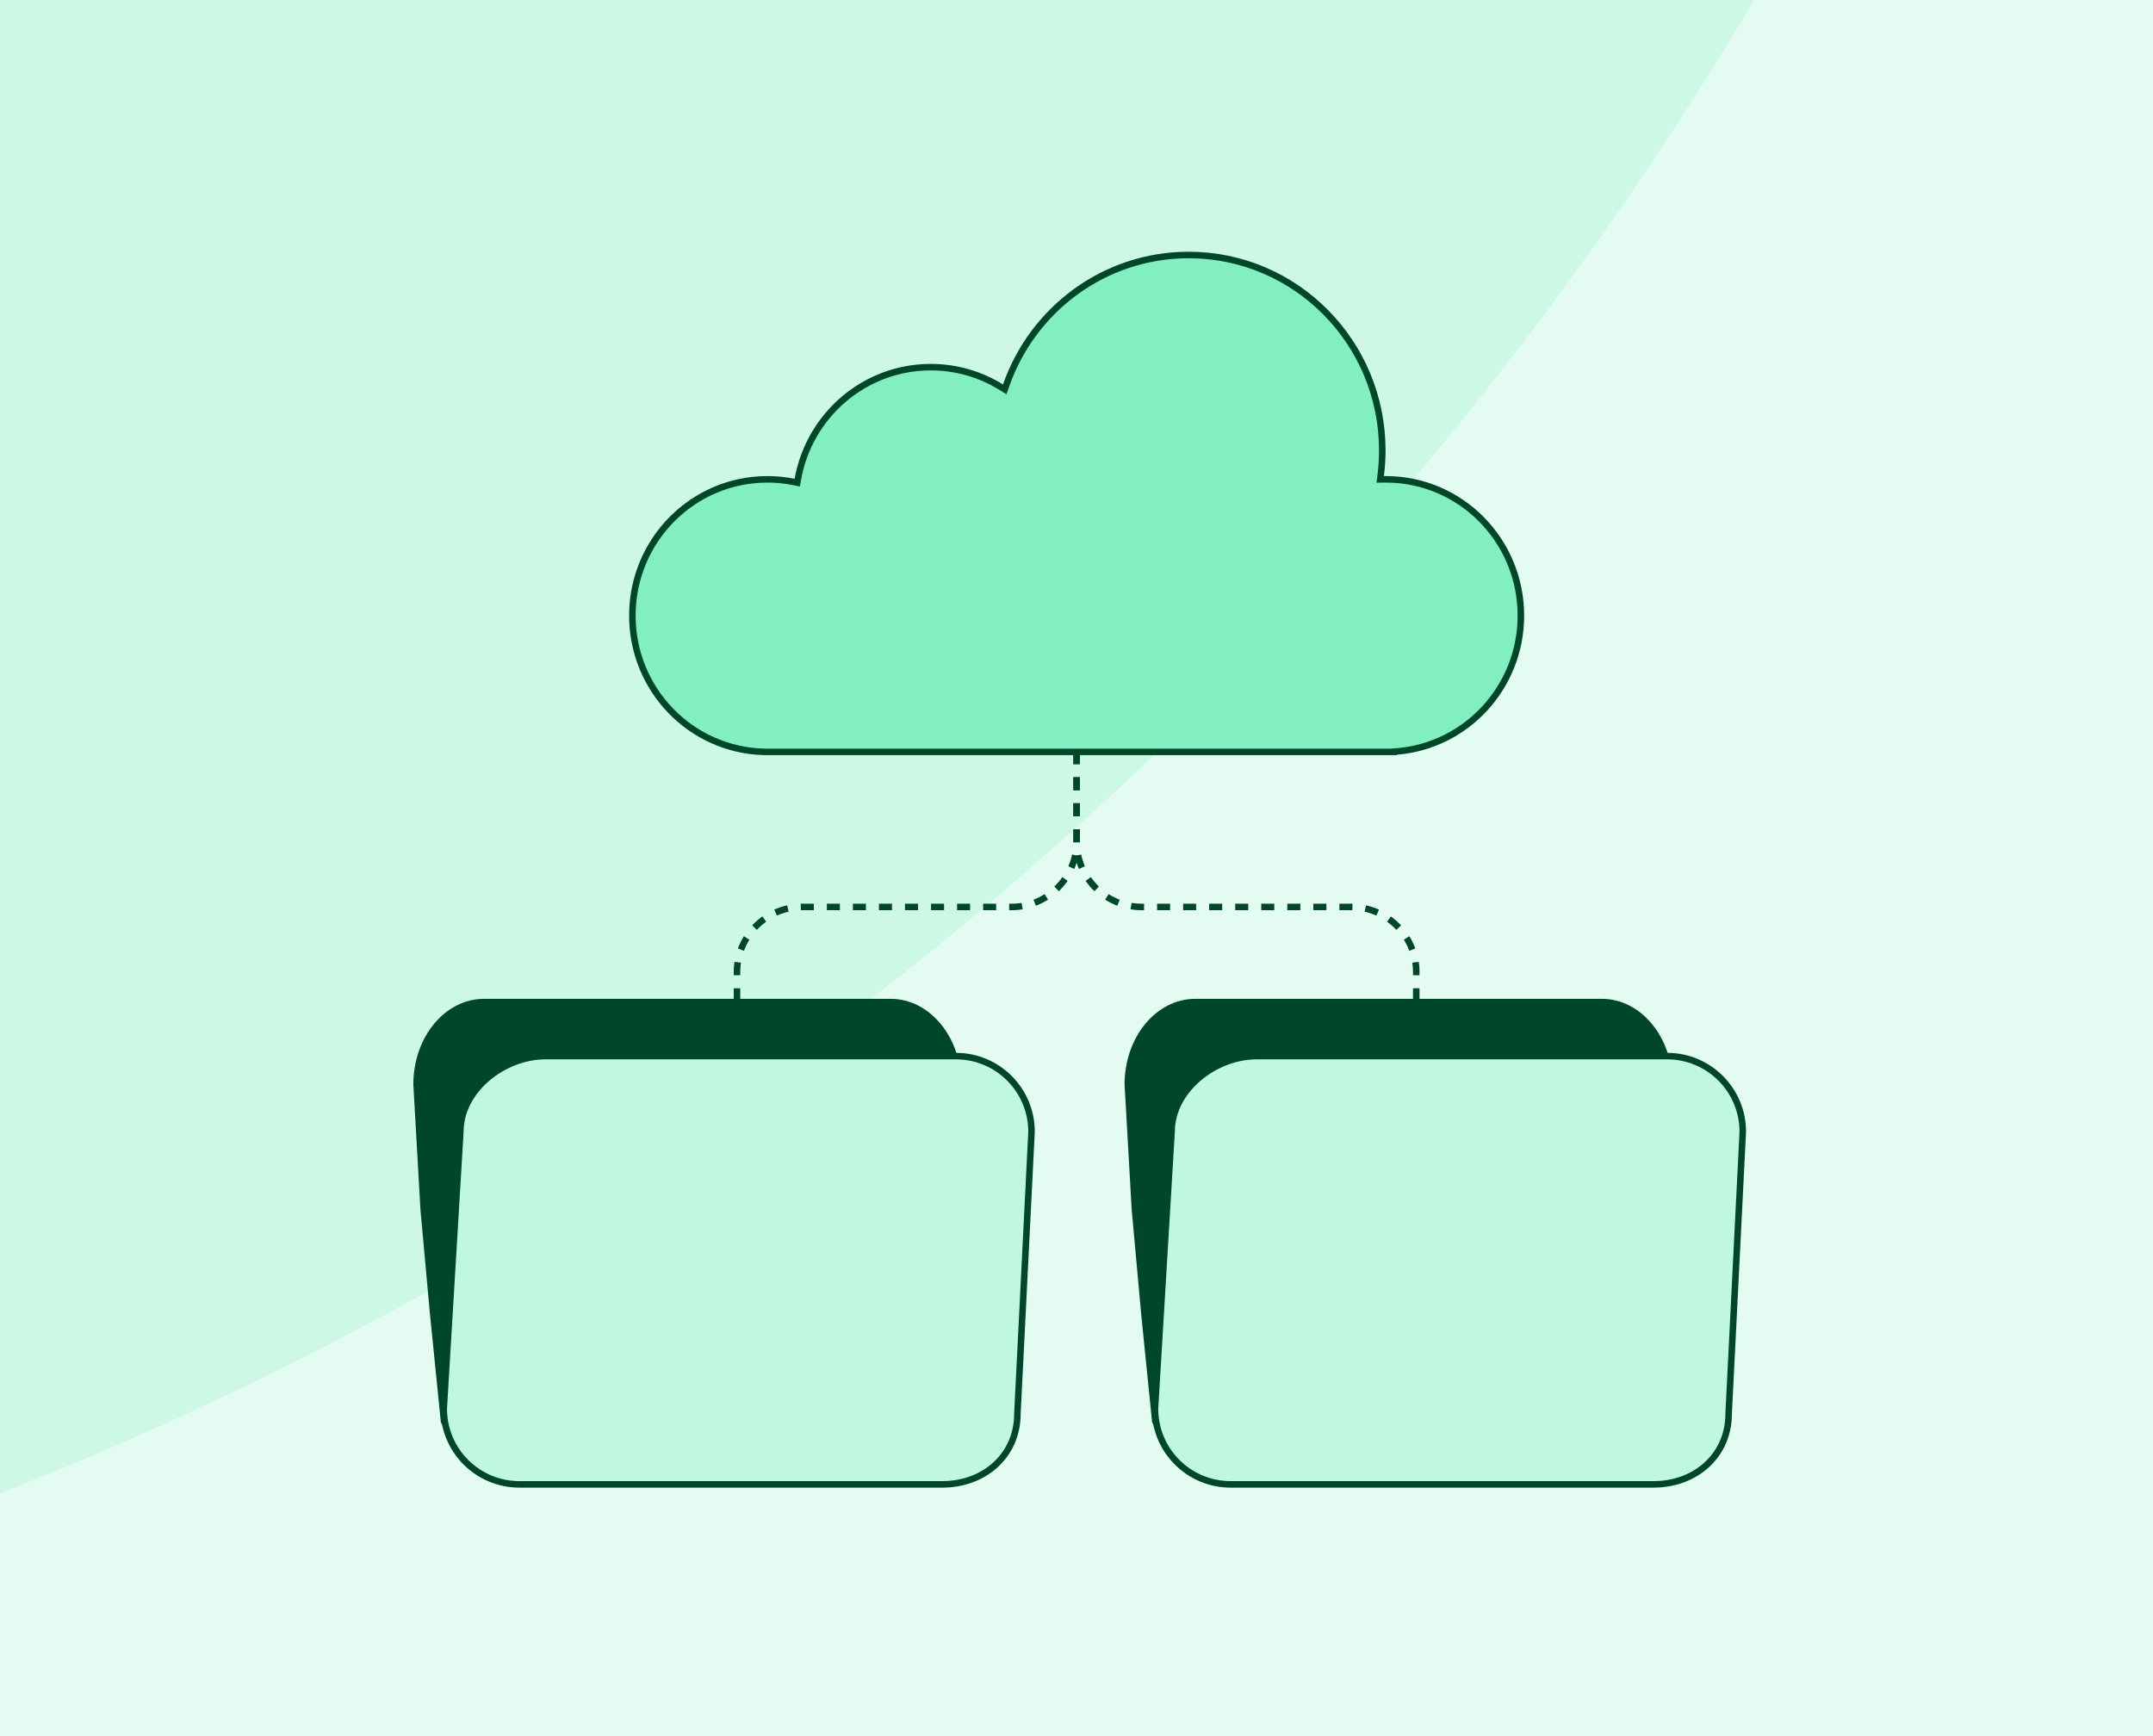
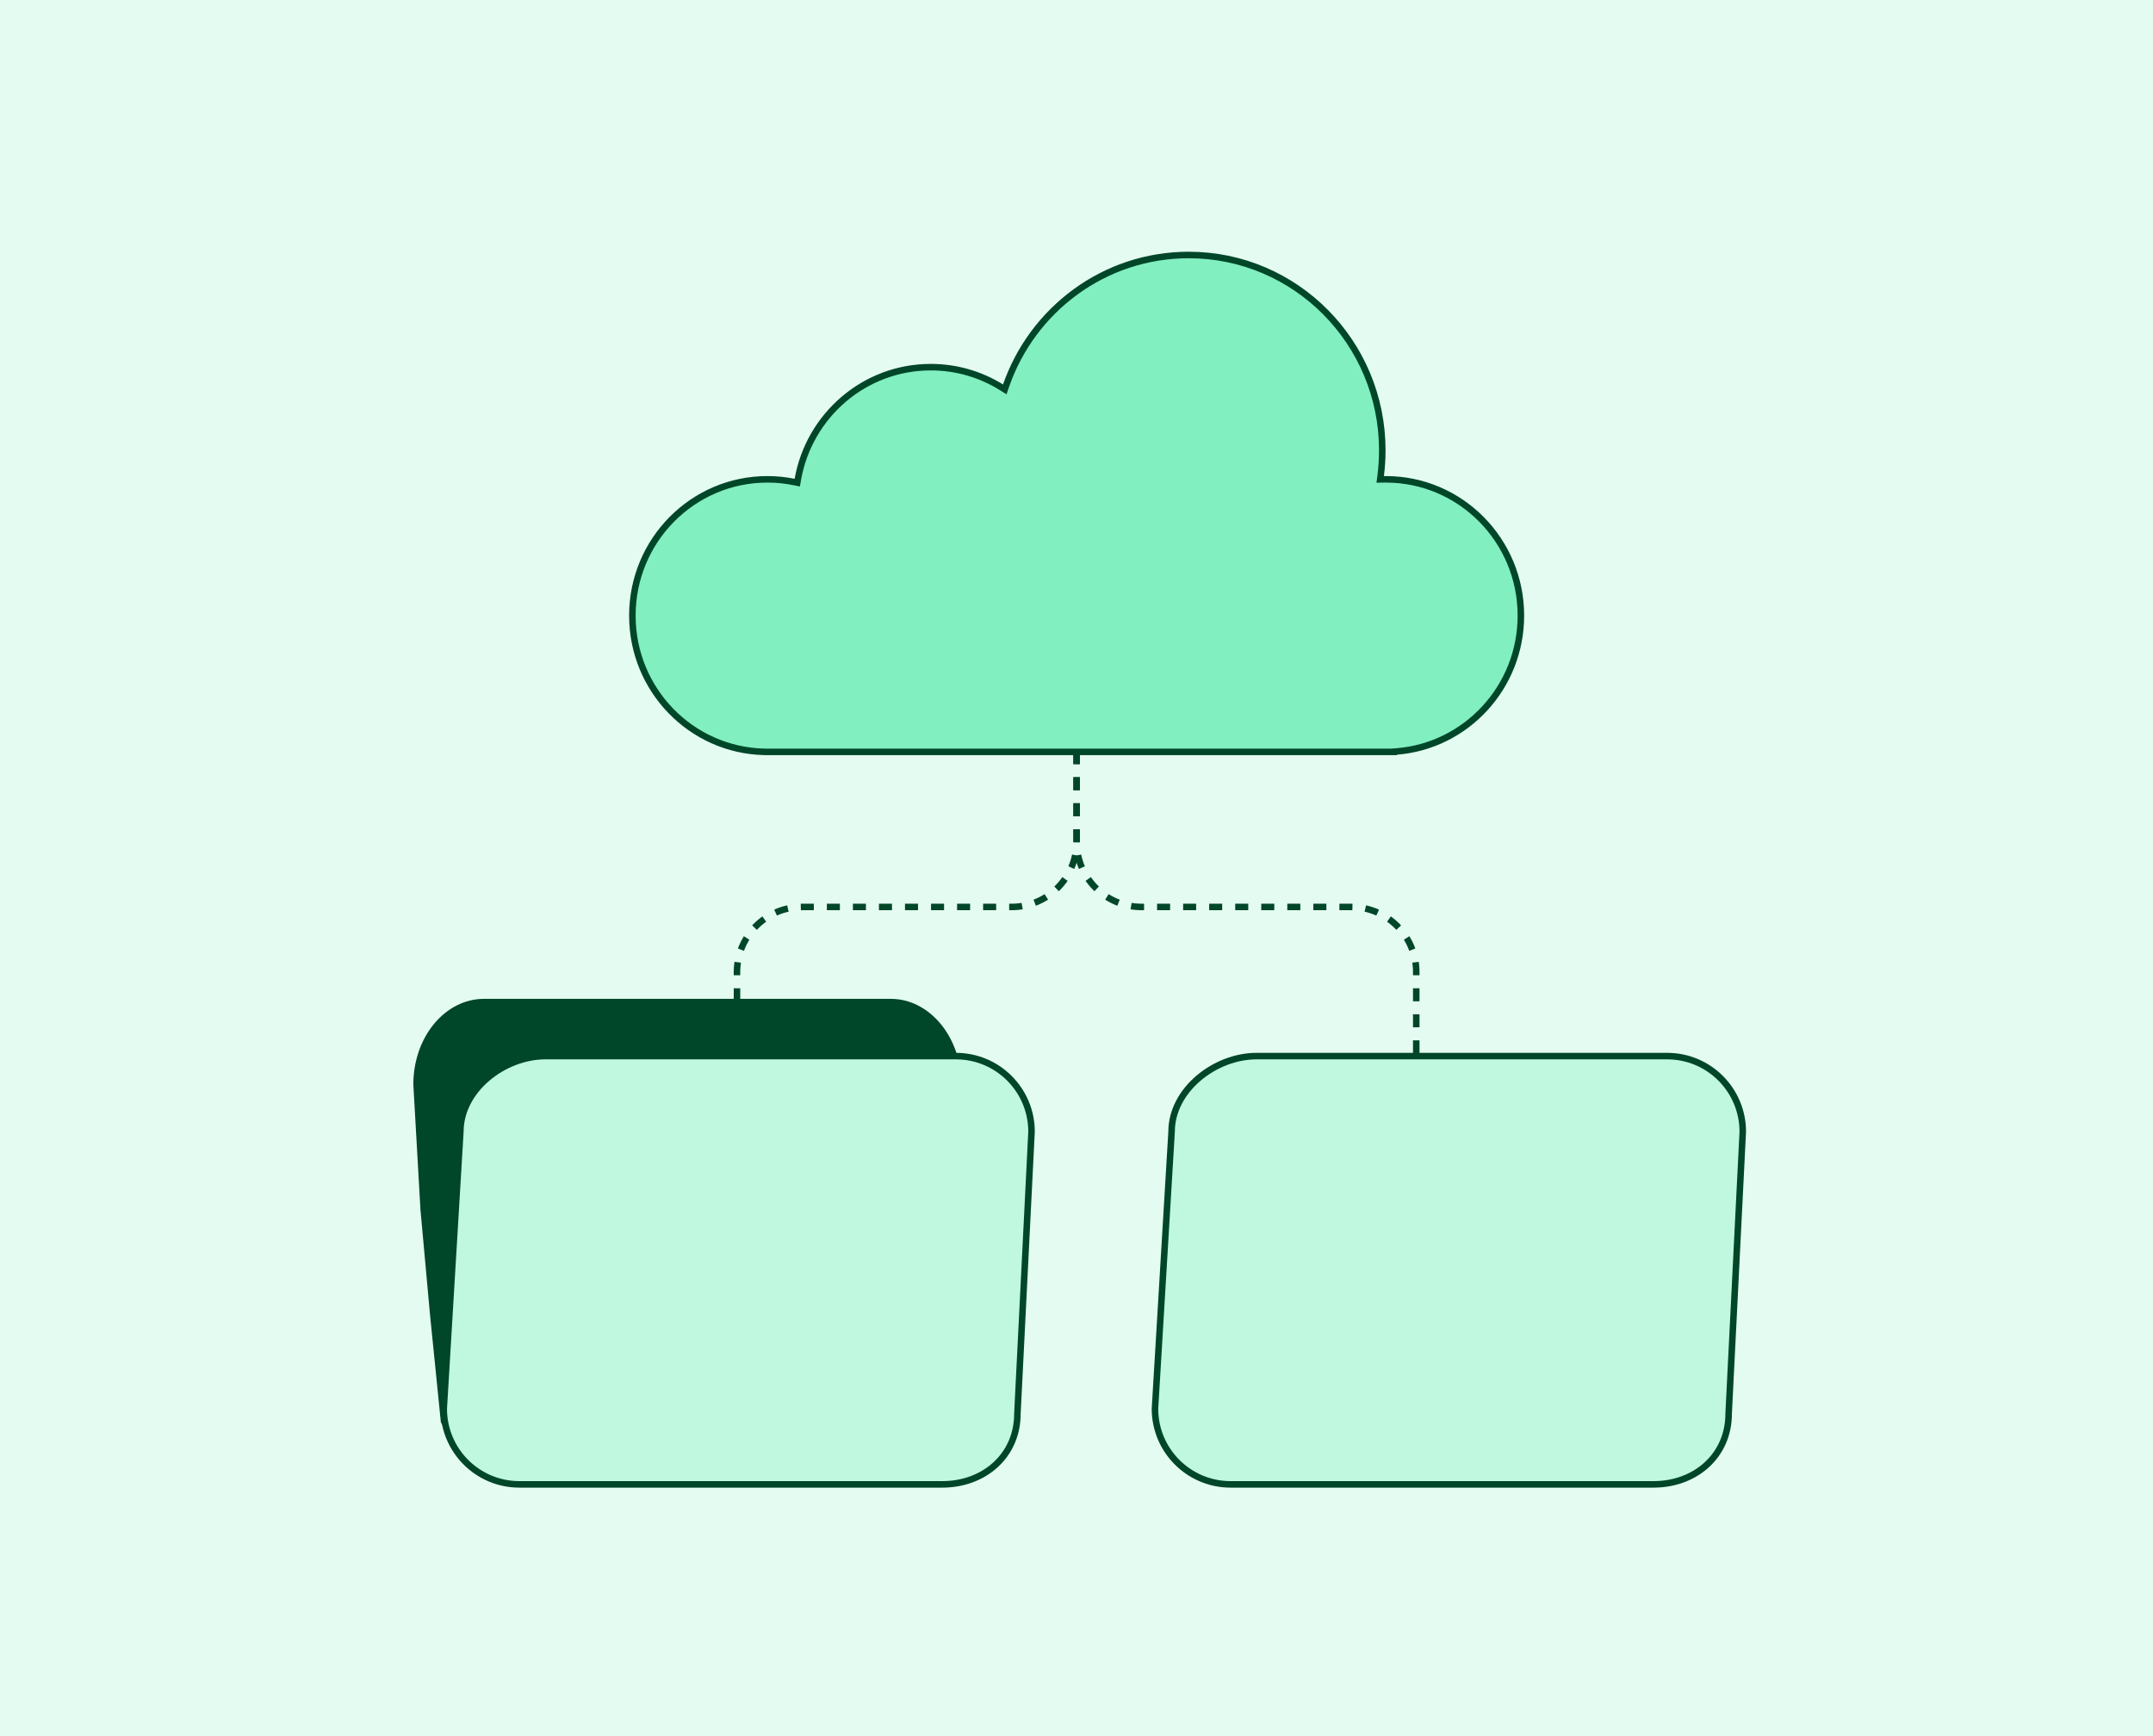
<svg xmlns="http://www.w3.org/2000/svg" width="496" height="400" viewBox="0 0 496 400" fill="none">
  <rect x="0" y="0" width="496" height="400" fill="#808080" stroke="none" />
  <g clip-path="url(#clip0_4491_7294)">
    <rect width="496" height="400" fill="#E4FBF1" />
    <g opacity="0.5" clip-path="url(#clip1_4491_7294)">
      <g opacity="0.5">
        <path d="M1357.26 399.801C1349.23 400.035 1341.16 400.153 1333.07 400.153C882.718 400.153 517.633 35.068 517.633 -415.287C517.633 -423.379 517.751 -431.443 517.985 -439.478C981.421 -439.287 1357.07 -63.635 1357.26 399.801Z" fill="#81EFC0" />
        <path d="M1357.26 400.505C1349.23 400.271 1341.16 400.153 1333.07 400.153C882.718 400.153 517.633 765.238 517.633 1215.59C517.633 1223.68 517.751 1231.75 517.985 1239.78C981.422 1239.59 1357.07 863.941 1357.26 400.505Z" fill="#81EFC0" />
-         <path d="M517.281 1239.78C517.515 1231.75 517.633 1223.68 517.633 1215.59C517.633 765.34 152.715 400.319 -297.499 400.153C152.715 399.987 517.633 34.965 517.633 -415.287C517.633 -423.379 517.515 -431.443 517.281 -439.478C53.845 -439.288 -321.808 -63.635 -321.998 399.801C-314.065 400.032 -306.103 400.15 -298.114 400.153C-306.103 400.156 -314.065 400.274 -321.998 400.505C-321.808 863.942 53.845 1239.59 517.281 1239.78Z" fill="#81EFC0" />
      </g>
-       <path d="M518.628 -415.118C518.628 35.237 883.713 400.322 1334.07 400.322C883.713 400.322 518.628 765.407 518.628 1215.76C518.628 765.51 153.709 400.489 -296.505 400.323C153.709 400.157 518.628 35.135 518.628 -415.118Z" fill="#E4FBF1" />
    </g>
    <path d="M111.466 230.886H205.229C213.655 230.886 220.722 239.246 220.722 249.878V322.202C220.722 332.834 213.655 341.193 205.229 341.193H126.84C122.412 341.193 118.052 340.653 113.912 338.669C109.815 336.706 105.875 333.299 102.297 327.475L99.798 302.703L97.611 278.656L95.973 249.855C95.983 239.234 103.045 230.886 111.466 230.886Z" fill="#004628" stroke="#004628" stroke-width="1.5" />
    <path d="M220.218 243.326H125.638C116.016 243.326 106.056 251.127 106.056 260.749L102.227 324.577C102.227 334.2 110.027 342 119.649 342L217.098 342C226.72 342 234.383 335.375 234.383 325.753L237.641 260.749C237.641 251.127 229.84 243.326 220.218 243.326Z" fill="#BFF7DF" stroke="#004628" stroke-width="1.5" />
-     <path d="M275.317 230.886H369.08C377.507 230.886 384.573 239.246 384.573 249.878V322.202C384.573 332.834 377.506 341.193 369.08 341.193H290.691C286.264 341.193 281.903 340.653 277.764 338.669C273.667 336.706 269.726 333.299 266.148 327.475L263.649 302.703L261.463 278.656L259.824 249.855C259.834 239.234 266.897 230.886 275.317 230.886Z" fill="#004628" stroke="#004628" stroke-width="1.5" />
    <path d="M384.07 243.326H289.49C279.868 243.326 269.907 251.127 269.907 260.749L266.078 324.577C266.078 334.2 273.879 342 283.501 342L380.949 342C390.572 342 398.235 335.375 398.235 325.753L401.493 260.749C401.493 251.127 393.692 243.326 384.07 243.326Z" fill="#BFF7DF" stroke="#004628" stroke-width="1.5" />
    <path d="M273.856 58.75C298.475 58.75 318.445 78.895 318.445 103.759C318.445 105.737 318.318 107.686 318.073 109.596L317.964 110.453L318.828 110.44C318.976 110.438 319.125 110.438 319.273 110.438C336.445 110.438 350.376 124.489 350.376 141.836C350.376 158.338 337.768 171.859 321.758 173.136L321.067 173.191V173.234H176.389L176.004 173.225C159.193 172.806 145.682 158.92 145.682 141.836C145.682 124.488 159.614 110.438 176.785 110.438C178.885 110.438 180.935 110.647 182.917 111.047L183.67 111.199L183.804 110.442C186.4 95.744 199.126 84.594 214.423 84.594C220.381 84.594 225.947 86.284 230.677 89.216L231.472 89.709L231.779 88.825C237.882 71.303 254.421 58.75 273.856 58.75Z" fill="#81EFC0" stroke="#004628" stroke-width="1.5" />
    <path d="M248.029 173.064V193.964C248.029 202.249 241.313 208.964 233.029 208.964H184.785C176.501 208.964 169.785 215.68 169.785 223.964V243.484" stroke="#004628" stroke-width="1.5" stroke-dasharray="3 3" />
    <path d="M248.028 173.064V193.964C248.028 202.249 254.744 208.964 263.028 208.964H311.271C319.556 208.964 326.271 215.68 326.271 223.964V243.484" stroke="#004628" stroke-width="1.5" stroke-dasharray="3 3" />
  </g>
  <defs>
    <clipPath id="clip0_4491_7294">
      <rect width="496" height="400" fill="white" />
    </clipPath>
    <clipPath id="clip1_4491_7294">
      <rect width="1679.74" height="1734.31" fill="white" transform="translate(-322 -467)" />
    </clipPath>
  </defs>
</svg>